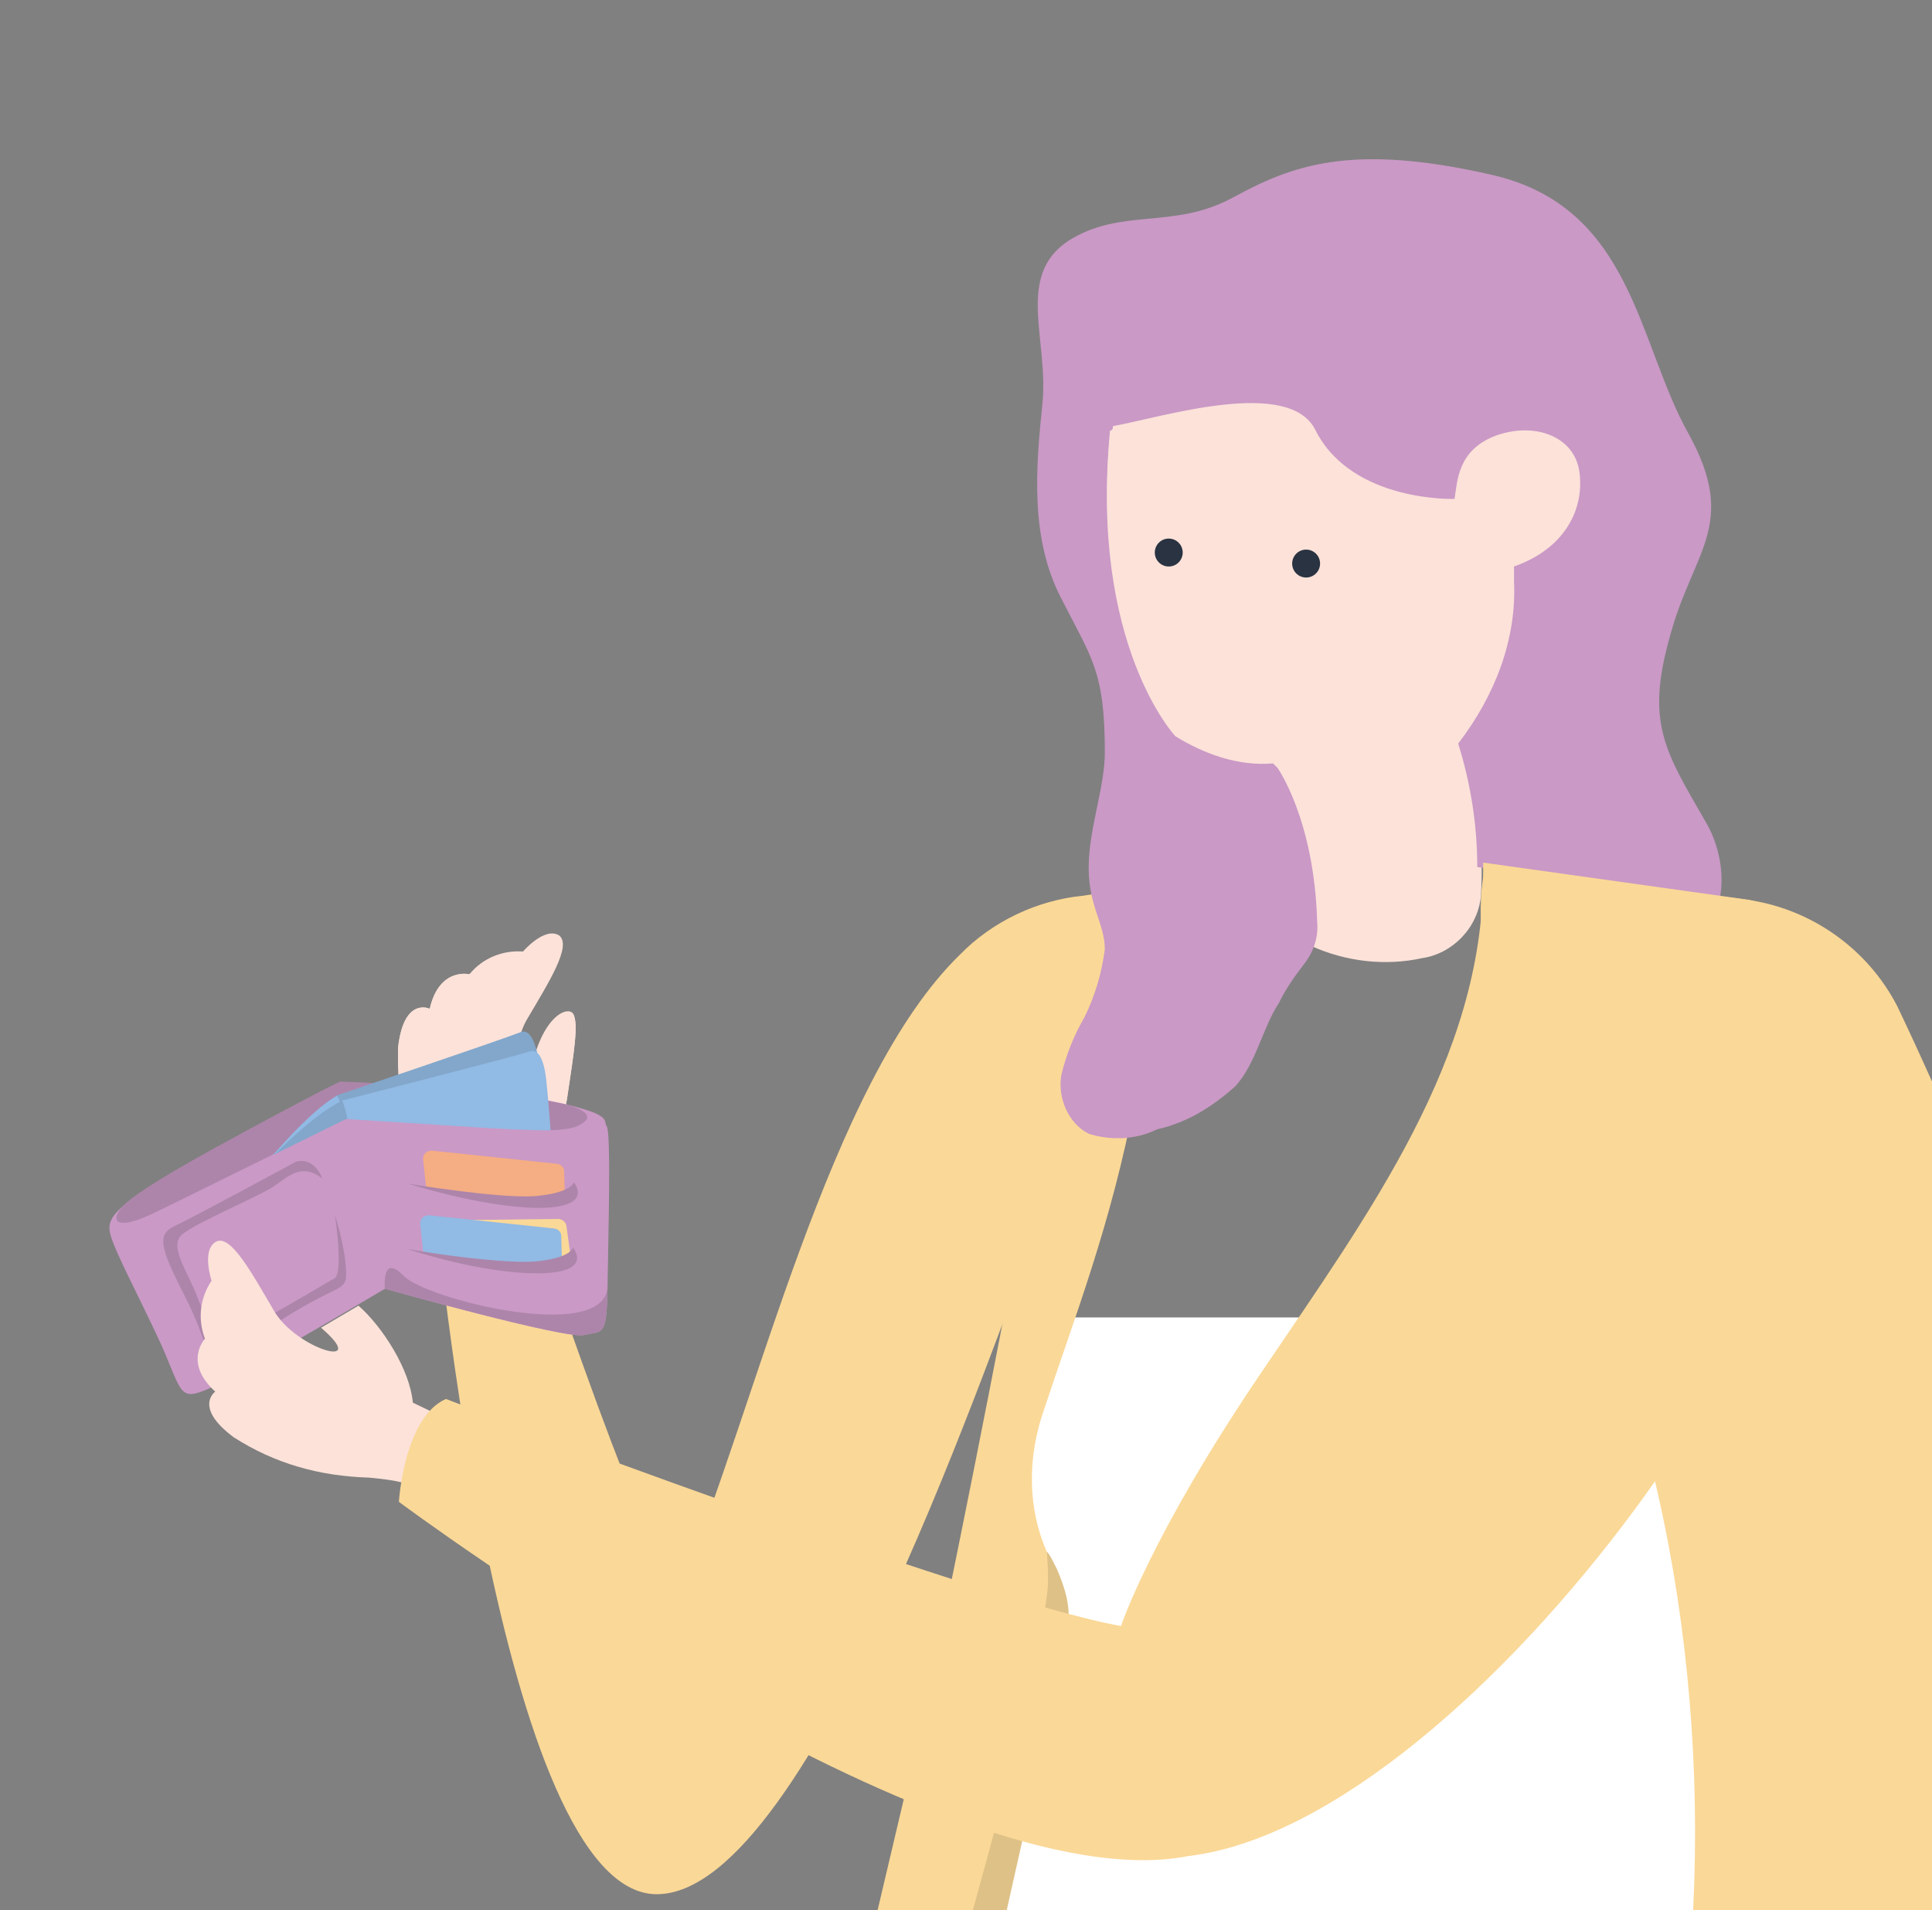
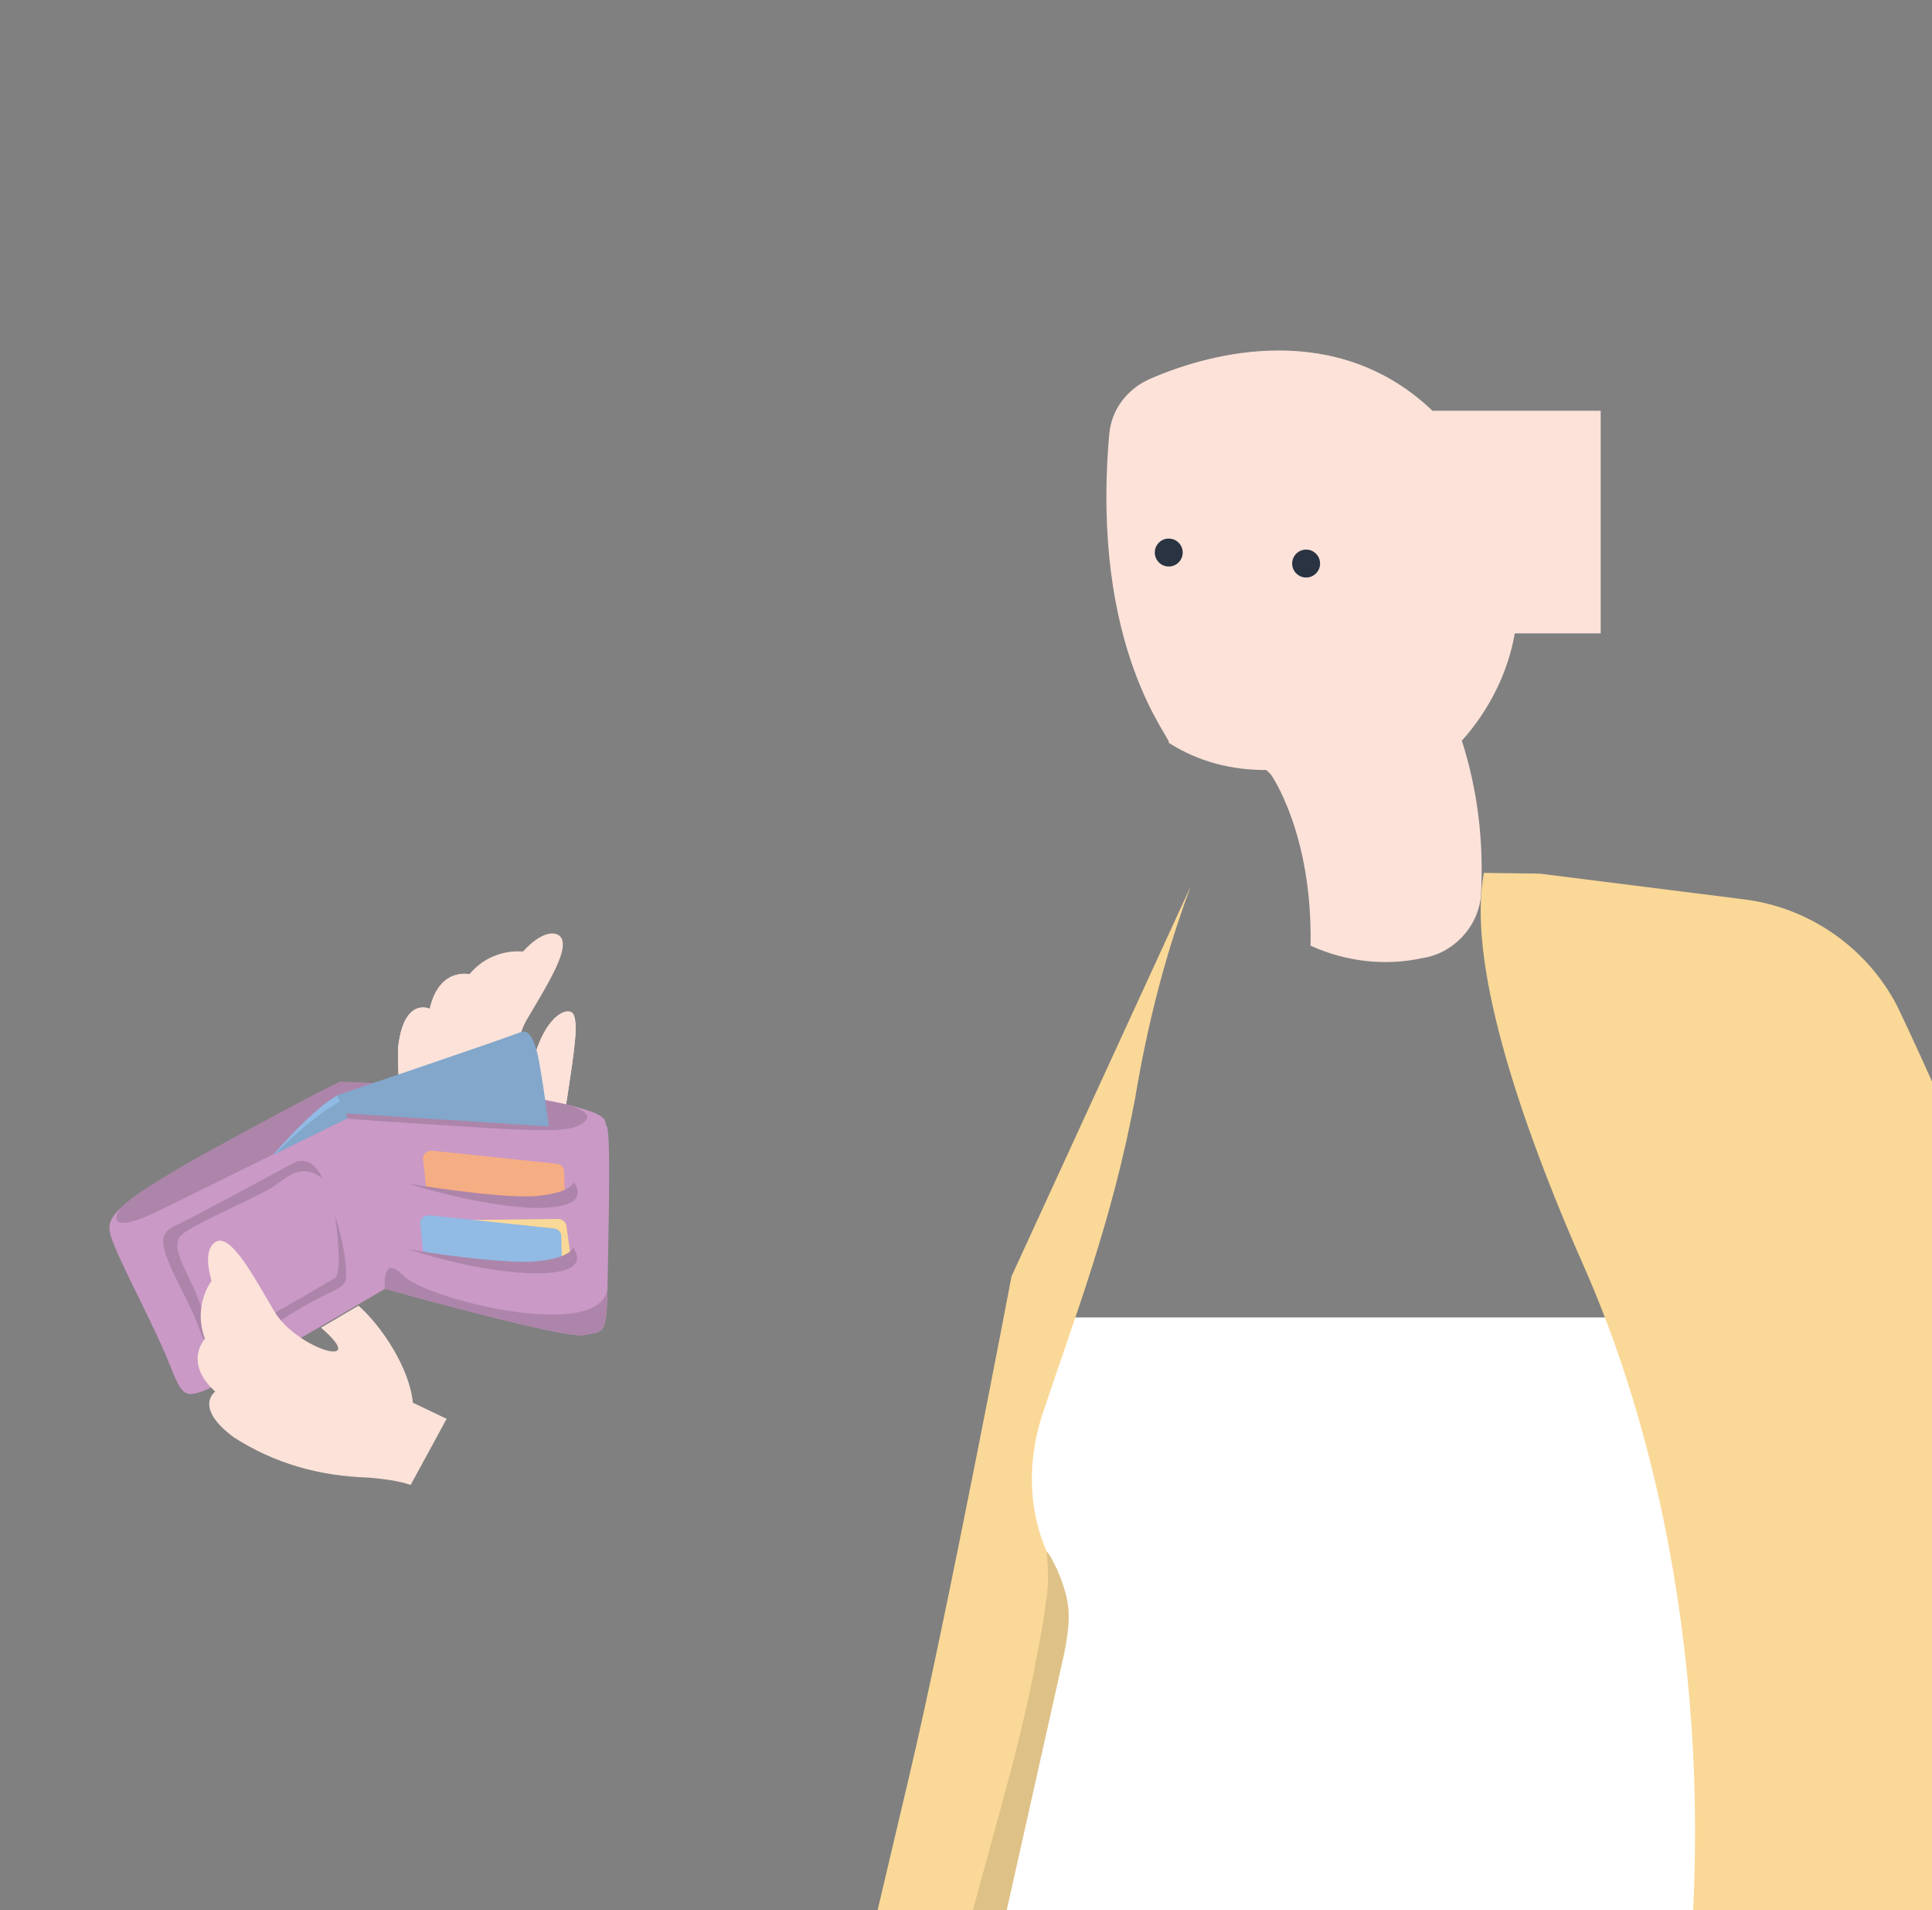
<svg xmlns="http://www.w3.org/2000/svg" id="Vrstva_1" x="0px" y="0px" viewBox="0 0 263 260" style="enable-background:new 0 0 263 260;" xml:space="preserve">
  <rect x="0" y="0" width="263" height="260" fill="#808080" stroke="none" />
  <style type="text/css"> .st0{fill:#FFFFFF;} .st1{fill:#FCE2D9;} .st2{fill:#FAD897;} .st3{fill:none;} .st4{fill:#DEC187;} .st5{fill:#CA99C6;} .st6{fill:#293341;} .st7{fill:#AD85AA;} .st8{fill:#91BAE4;} .st9{fill:#82A7CB;} .st10{fill:#F5AD83;} </style>
  <polygon class="st0" points="130.6,270 255.3,270 255.3,179.3 141,179.3 " />
  <g id="Group_48_1_">
    <path id="Path_222_2_" class="st1" d="M60.6,166.5c-0.5-1.8-1.2-3.5-2-5.3c-3.3-5.7-4.6-12-4.4-18.7c0.8-6.9,4.3-5.2,4.3-5.2 c1.3-5.7,5.4-4.7,5.4-4.7c1.8-2.2,4.5-3.3,7.3-3.1c0,0,2.9-3.4,4.9-2.2c1.8,1.4-1.4,6.4-4.4,11.5s-1.5,18.5,0.3,8.4 c1.4-9.1,5.5-10.5,6.1-9.1s0.1,4.7-0.9,11.3c-0.7,4.7-3.1,8.8-7,11.6l0.5,4.9" />
    <path id="Path_222_3_" class="st1" d="M60.6,166.5c-0.5-1.8-1.2-3.5-2-5.3c-3.3-5.7-4.6-12-4.4-18.7c0.8-6.9,4.3-5.2,4.3-5.2 c1.3-5.7,5.4-4.7,5.4-4.7c1.8-2.2,6.3,24.8,8.1,14.7c1.4-9.1,5.5-10.5,6.1-9.1s0.1,4.7-0.9,11.3c-0.7,4.7-3.1,8.8-7,11.6l0.5,4.9" />
    <path id="Path_220_1_" class="st2" d="M202,118.8c-2.2,11.7,4.1,32.2,14.2,54.9c14.2,33.1,17.8,74.6,11.7,109.7 c-3.5,22.4-2.6,45,2.8,66.6c0,0,31.3,10.4,48.3,0s0-1.7-2.8-49.2l0,0c7.6-18.7,13-37,13-48.7c2.6-39.2-19.6-91.4-30.9-115.1 c-4.1-8-12-13.5-20.9-14.6l-27.8-3.5L202,118.8z" />
    <path id="Path_221_1_" class="st2" d="M102.1,333.6c0,0,2.8,12,19.6,13l0.4,0.4l0,0c0-16.1,0.6-25.9,0.6-25.9l21.5-96 c0.9-4.8,0.4-9.4-1.7-13.9c-2.6-5.9-2.6-12.6-0.6-18.7c4.4-13.3,9.4-25.9,12.6-42.9c1.7-10.2,4.1-19.6,7.6-29l-24.4,53.1 c0,0-8.9,46.8-13.9,67.9L102.1,333.6z" />
    <path id="Path_223_1_" class="st3" d="M227.9,115c2.8,1.9,4.1,5,3.5,8.5c-0.9,2.6-2.2,4.8-3.5,7c-0.9,2.6-1.3,4.8-1.7,7.2 c-1.3,5.9-3.5,11.7-7,16.5c-1.3,1.9-2.8,3.1-4.4,4.4c-1.9,0.9-4.1,1.9-6.3,2.6c-1.9,0.6-4.1,0.6-6.3,0.6c-2.6-0.9-4.4-2.6-5.9-4.8 c-1.3-2.2-2.2-4.8-2.6-7.2c-0.9-3.7-0.6-8,0.4-12c0.6-4.1,2.8-8,5.9-10.7" />
    <path id="Path_226_1_" class="st4" d="M279.2,349.7c17-10.4,0-1.7-2.8-49.2l0,0c0-0.4,0.4-0.6,0.4-0.9c-7.2,18.9-15.5,37-25,54.9 C261.2,355.5,272,355.1,279.2,349.7z" />
    <path id="Path_227_1_" class="st4" d="M120.8,302.9c-3.1,9.4-5,19.2-5.4,29c0,4.8,0.6,9.4,2.2,13.9c1.7,0.4,3.1,0.6,4.8,0.6 l0.4,0.4l0,0c0-16.1,0.6-25.9,0.6-25.9l21.5-96c0.9-4.8,0.9-6.8-1-11.3c-0.7-1.4-1.1-2.2-1.4-2.4c0,0,0.3,3.2,0.1,5.3 c-0.2,1.5-0.7,5.3-1.4,8.6c-1.3,7.2-3.1,14.2-5,21.1C131,265.4,125.6,284.4,120.8,302.9z" />
-     <path id="Path_228_1_" class="st2" d="M154.1,152c2.8-13.9,12.4-25.5,25-31.6v-3.5l-31.6,5c-6.3,0.6-12.4,3.5-16.8,8 c-17.9,17.4-27.5,60.9-38.4,87c0,0-5-6.3-21-54.6c0,0-7.5,0.1-12,2.5c0,0,8.6,93,30.1,93c21.3,0,46.9-78.8,51.3-88.6 C140.8,169,145.2,187.3,154.1,152z" />
    <path id="Path_229_1_" class="st1" d="M159.1,101.1c4.1,2.6,8.5,3.7,13.3,3.7l0.6,0.6c0,0,5.7,8,5.4,23.3 c4.8,2.2,10.2,2.8,15.2,1.7c4.1-0.6,7.6-4.1,8-8.5c0.4-7.2-0.4-14.2-2.6-21.1c3.7-4.1,6.3-9.3,7.2-14.6h11.7V55.9H195 c-13-12.4-30-8-38.3-4.4c-3.1,1.3-5.4,4.1-5.7,7.6C148.4,88.5,159.7,100.7,159.1,101.1z" />
-     <path id="Path_230_1_" class="st5" d="M144.5,146.2c-0.6,3.1,0.9,6.7,3.7,8.1c2.8,0.9,6.3,0.9,9.3-0.6c4.1-0.9,7.6-3.1,10.7-5.9 c2.8-3.1,3.7-8,5.9-11.3c0.9-1.9,2.2-3.7,3.5-5.4s1.9-3.7,1.7-5.7c-0.4-13.9-5.4-20.9-5.4-20.9l-0.6-0.6c-4.8,0.4-9.4-1.3-13.3-3.7 c0,0-11.7-12.4-8.9-41.6c0.4,0,0.4-0.4,0.4-0.6c7-1.3,24.1-6.7,27.6,0.6c5,9.8,18.9,9.3,18.9,9.3c0.4-2.2,0.3-6.6,5.6-8.6 c5.2-1.9,10.7,0,11.4,4.9s-1.8,10.4-8.9,12.9c0,0.4,0,0.4,0,1.9c0.4,8-2.6,15.7-7.6,22.2c1.7,5.4,2.6,11.1,2.6,16.8l32.9,4.8 c0.9-3.7,0-8-1.9-11.1c-5.4-9.4-8.1-13.3-4.8-25c3.1-11.7,9.4-15.2,2.6-27.6c-7-12.4-7.6-30.9-26.8-35.3s-27.2-1.3-35.3,3.1 s-15.2,1.3-22.4,5.9c-7.2,4.8-2.6,13.5-3.5,22.2s-1.7,18.3,2.6,26.5c4.1,8.1,5.9,9.8,5.9,20.9c0,4.8-2.2,10.4-2.2,15.7 s2.2,7.6,2.2,11.1c-0.4,3.1-1.3,6.3-2.8,9.3C146.2,140.9,145.2,143.4,144.5,146.2z" />
    <circle id="Ellipse_6_1_" class="st6" cx="159.1" cy="75.2" r="1.9" />
    <circle id="Ellipse_7_1_" class="st6" cx="177.8" cy="76.7" r="1.9" />
  </g>
  <g>
    <path class="st5" d="M46.5,149.8l5.9,25.6c0,0-19.9,11.8-24,13.6s-3.6,0.4-6.5-6.1c-3-6.5-6.4-12.8-6.9-15s0.3-3.9,14.4-11.6 c14.1-7.7,17-9,17-9L46.5,149.8z" />
    <path class="st5" d="M46.5,149.8c1.3,8.4,3.2,16.9,5.9,25.6c0,0,24.6,6.9,27.1,6.3c2.5-0.6,3.1,0.4,3.2-6.4 c0.1-6.8,0.5-21.1-0.1-22s1.1-1.6-7.8-3.5c-8.8-1.9-28.6-2.5-28.6-2.5L46.5,149.8z" />
    <path class="st7" d="M76.6,150.2c0,0,6,1.3,1.9,3.1s-31.4-1.1-31.4-1.1s-24.6,12.2-26.6,13.1c-5.6,2.6-5.7,0.2-2.7-2.1 c2.1-1.6,5.7-3.8,11.5-7c14.1-7.7,17-9,17-9C57.6,147.6,67.7,148.5,76.6,150.2z" />
    <path class="st7" d="M52.4,175.4c0,0,24.6,6.9,27.1,6.3c2.5-0.6,3.1,0.4,3.2-6.4c-0.8,7.5-24.8,1.5-27.8-1.7 C51.9,170.5,52.4,175.4,52.4,175.4z" />
    <path class="st2" d="M58.6,170.5l-0.8-3.1c-0.2-0.7,0.3-1.3,1-1.3l17.2-0.2c0.5,0,1,0.4,1.1,0.9l0.5,3.6 C74.7,173.6,66.1,171.5,58.6,170.5z" />
    <path class="st8" d="M57.6,170.4l-0.4-3.8c-0.1-0.7,0.5-1.2,1.2-1.2l17.1,1.8c0.5,0.1,0.9,0.5,0.9,1l0.1,3.7 C71.7,173.2,65,172.2,57.6,170.4z" />
    <path class="st7" d="M55.5,170c0,0,1.2,0.2,3.1,0.5c3.9,0.6,10.5,1.4,14,1.2c5.1-0.4,5.4-1.9,5.4-1.9s3,3.5-4.9,3.5 S55.5,170,55.5,170z" />
    <path class="st9" d="M46.6,151.5l-0.8-2.4c0,0,22.2-7.5,25-8.6c1.1-0.5,2,0.7,2.6,4.1c0.7,3.8,1.3,8.7,1.3,8.7L46.6,151.5z" />
    <path class="st8" d="M36.5,158c0,0,5.5-6.7,9.4-8.9c1.4,2.9,2,8.6,2,8.6" />
-     <path class="st8" d="M47.1,152.3l-0.6-2.5c0,0,22.8-5.8,25.6-6.7c1.1-0.4,2,0.9,2.3,4.3c0.4,3.8,0.7,8.7,0.7,8.7L47.1,152.3z" />
    <path class="st9" d="M36.5,158c0,0,6-6.3,10.1-8.2c1.2,3,1.3,8.7,1.3,8.7" />
    <path class="st5" d="M25.8,162.8l21.3-10.5c0,0,14.1,0.9,18.9,1.2c4.7,0.3,8.7,0.4,10.9,0.3s-1,3.6-1,3.6L25.8,162.8z" />
    <path class="st7" d="M40.3,158.1c0,0-14.2,7.7-16.6,8.8s-1.7,3.2,0.9,8.4c2.7,5.2,2.7,6.4,3.3,7.4c0.6,1,1.4,2.8,10-2.8 s9.4-3.8,9.2-7.2s-1.5-7.3-1.5-7.3s1.2,8-0.1,8.6c-1.3,0.7-11.5,6.9-13.8,7.5s-3.5-1.4-4.8-4.9s-4-7-2.1-8.6s10.3-5.1,12.4-6.5 s3.8-3.3,6.7-1.1C43.9,160.5,42.9,157.4,40.3,158.1z" />
    <path class="st10" d="M58,161.6l-0.4-3.8c-0.1-0.7,0.5-1.2,1.2-1.2l17.1,1.8c0.5,0.1,0.9,0.5,0.9,1l0.1,3.7 C72,164.4,65.4,163.4,58,161.6z" />
    <path class="st7" d="M55.6,161.1c0,0,12,2,17.1,1.7c5.1-0.4,5.4-1.9,5.4-1.9s3,3.5-4.9,3.5C65.5,164.3,55.6,161.1,55.6,161.1z" />
  </g>
  <g>
    <path id="Path_222_5_" class="st1" d="M55.9,202.1c-1.8-0.6-3.6-0.8-5.7-1c-6.7-0.2-12.8-1.9-18.4-5.5c-5.5-4.1-2.5-6.2-2.5-6.2 c-4.4-4-1.4-7.2-1.4-7.2c-1-2.7-0.7-5.5,0.9-7.9c0,0-1.4-4.2,0.6-5.3s4.9,4.3,7.9,9.4c3,5.2,13.3,8.2,6.4,2.3l5.1-3 c3.3,2.9,7,8.7,7.4,13.2l4.6,2.2" />
-     <path id="Path_225_2_" class="st2" d="M171.7,186.8c-15,22.1-19.1,34.5-19.1,34.5c-20.2-3.6-91.9-30.9-91.9-30.9 c-5.7,2.5-6.4,14-6.4,14s73.7,54.9,107.5,48.2c39-4.6,95-84.9,83.7-108.6c-4.1-8,1-20.5-7.9-21.6l-35.7-5v1.9 C201.8,144.1,186.6,164.8,171.7,186.8z" />
  </g>
</svg>